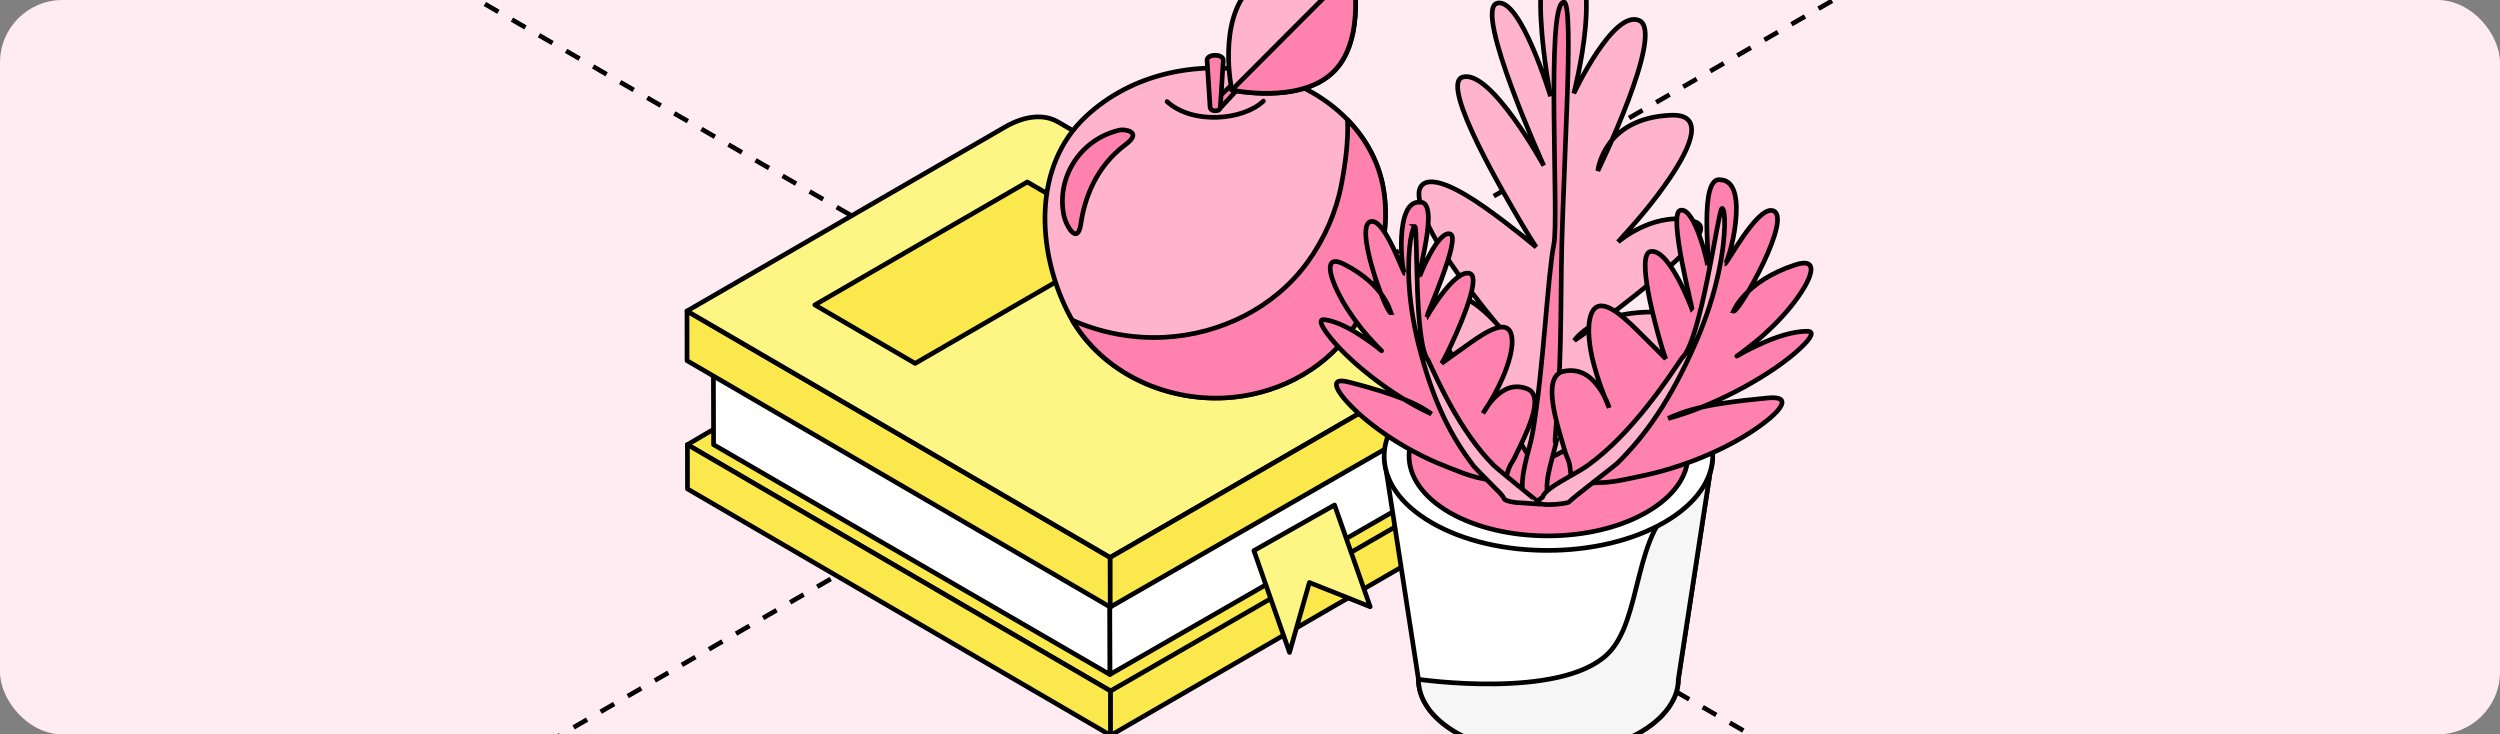
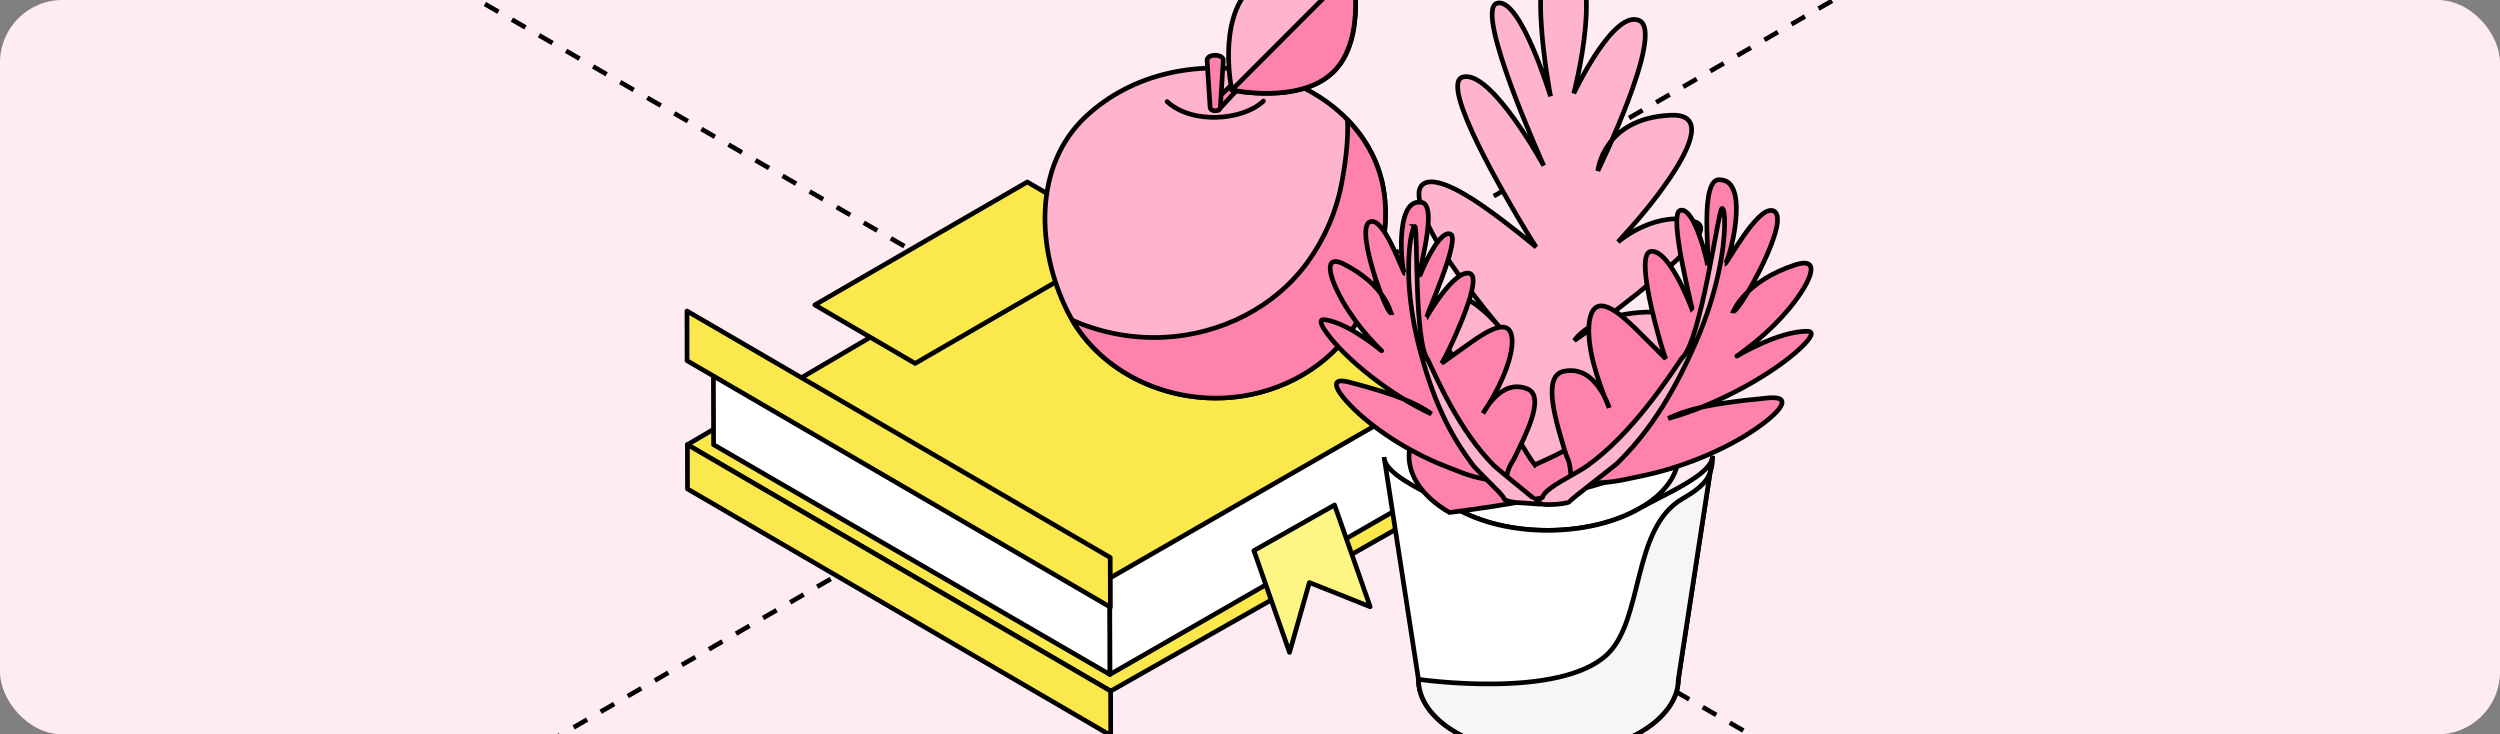
<svg xmlns="http://www.w3.org/2000/svg" width="320" height="94" viewBox="0 0 320 94" fill="none">
  <rect x="0" y="0" width="320" height="94" fill="#808080" stroke="none" />
  <g clip-path="url(#clip0_7568_27124)">
    <rect width="320" height="94" rx="8" fill="#FFECF3" />
    <path d="M44.743 -9.488L1951.91 1091.62" stroke="black" stroke-width="0.6" stroke-linejoin="round" stroke-dasharray="2 2" />
    <path d="M-979.666 701.105L927.505 -400" stroke="black" stroke-width="0.6" stroke-linejoin="round" stroke-dasharray="2 2" />
    <path d="M184.854 50.645L184.9 65.395C187.442 63.924 189.489 59.418 189.48 55.353C189.48 51.288 187.397 49.173 184.854 50.645Z" fill="#FBE84C" stroke="black" stroke-width="0.6" stroke-miterlimit="10" stroke-linejoin="round" />
    <path d="M142.161 88.46L87.988 56.917L134.343 29.696L189.002 50.185L187.791 62.581L142.161 88.46Z" fill="#FBE84C" stroke="black" stroke-width="0.6" stroke-miterlimit="10" stroke-linejoin="round" />
    <path d="M184.845 49.394L184.854 61.735L142.061 86.335L142.052 74.003L184.845 49.394Z" fill="white" stroke="black" stroke-width="0.6" stroke-miterlimit="10" stroke-linejoin="round" />
    <path d="M142.024 75.382L91.311 45.964L91.338 56.917L142.061 86.335L142.024 75.382Z" fill="white" stroke="black" stroke-width="0.6" stroke-miterlimit="10" stroke-linejoin="round" />
    <path d="M142.171 94.133L87.997 62.581L87.988 56.916L142.161 88.459L142.171 94.133Z" fill="#FBE84C" stroke="black" stroke-width="0.6" stroke-miterlimit="10" stroke-linejoin="round" />
    <path d="M142.125 77.718L87.943 46.166L87.934 39.812L142.107 71.364L142.125 77.718Z" fill="#FBE84C" stroke="black" stroke-width="0.6" stroke-miterlimit="10" stroke-linejoin="round" />
-     <path d="M135.426 15.608C133.682 14.596 131.278 14.734 128.616 16.27L87.934 39.812L142.107 71.354L182.789 47.822C185.451 46.286 187.855 46.139 189.599 47.16L135.426 15.608Z" fill="#FDF684" stroke="black" stroke-width="0.6" stroke-miterlimit="10" stroke-linejoin="round" />
    <path d="M117.136 46.516L144.337 30.772L131.489 23.296L104.297 39.03L117.136 46.516Z" fill="#FBE84C" stroke="black" stroke-width="0.6" stroke-miterlimit="10" stroke-linejoin="round" />
-     <path d="M192.416 53.377C192.398 47.252 188.094 44.76 182.789 47.822L142.106 71.355V77.709L183.303 54.02C185.753 52.604 187.745 52.834 187.754 56.761C187.754 60.678 185.79 63.216 183.34 64.697L142.152 88.45V94.124H142.162L182.844 70.591C188.149 67.52 192.425 60.062 192.407 53.937V53.367L192.416 53.377Z" fill="#FBE84C" stroke="black" stroke-width="0.6" stroke-miterlimit="10" stroke-linejoin="round" />
    <path d="M160.498 70.481L170.823 64.642L175.384 77.664L167.601 74.564L165.059 83.512L160.498 70.481Z" fill="#FDF684" stroke="black" stroke-width="0.6" stroke-miterlimit="10" stroke-linejoin="round" />
    <path d="M176.806 22.909C174.934 15.543 168.079 10.596 160.893 9.216C153.166 7.736 144.915 9.428 139.06 14.844C132.132 21.236 132.728 32.032 136.647 39.876C140.363 47.316 148.687 51.335 156.772 50.911C163.022 50.59 169.125 47.619 172.832 42.479C174.686 39.913 176.026 36.906 176.623 33.798C177.311 30.183 177.724 26.514 176.806 22.9C177.283 24.776 176.586 22.045 176.806 22.9V22.909Z" fill="#FFB3CD" />
    <path d="M176.806 22.9C177.724 26.514 177.311 30.183 176.623 33.798C176.026 36.906 174.686 39.913 172.832 42.479C169.125 47.619 163.022 50.59 156.772 50.911C148.687 51.335 140.363 47.316 136.647 39.876C132.728 32.032 132.132 21.236 139.06 14.844C144.915 9.428 153.166 7.736 160.893 9.216C168.079 10.596 174.934 15.543 176.806 22.909V22.9ZM176.806 22.9C176.586 22.045 177.283 24.776 176.806 22.9Z" stroke="black" stroke-width="0.6" stroke-miterlimit="10" stroke-linejoin="round" />
    <path d="M176.806 22.91C177.137 24.197 176.907 23.314 176.806 22.91C176.797 22.873 176.788 22.845 176.779 22.818C176.779 22.845 176.797 22.873 176.806 22.91C176.063 19.976 174.521 17.438 172.484 15.341C172.594 18.109 172.218 20.896 171.695 23.645C171.015 27.195 169.492 30.625 167.372 33.55C163.132 39.407 156.185 42.801 149.055 43.169C145.017 43.38 140.933 42.617 137.262 40.989C141.217 47.721 149.1 51.325 156.782 50.93C163.031 50.608 169.134 47.638 172.842 42.497C174.696 39.932 176.036 36.925 176.632 33.816C177.32 30.202 177.733 26.533 176.816 22.919L176.806 22.91Z" fill="#FF82AE" />
    <path d="M176.806 22.91C176.907 23.314 177.137 24.197 176.806 22.91ZM176.806 22.91C176.797 22.873 176.788 22.845 176.779 22.818C176.779 22.845 176.797 22.873 176.806 22.91ZM176.806 22.91C176.063 19.976 174.521 17.438 172.484 15.341C172.594 18.109 172.218 20.896 171.695 23.645C171.015 27.195 169.492 30.625 167.372 33.55C163.132 39.407 156.185 42.801 149.055 43.169C145.017 43.38 140.933 42.617 137.262 40.989C141.217 47.721 149.1 51.325 156.782 50.93C163.031 50.608 169.134 47.638 172.842 42.497C174.696 39.932 176.036 36.925 176.632 33.816C177.32 30.202 177.733 26.533 176.816 22.919L176.806 22.91Z" stroke="black" stroke-width="0.6" stroke-miterlimit="10" stroke-linejoin="round" />
-     <path d="M143.346 16.647C138.308 17.769 135.105 22.735 136.206 27.719C136.454 28.841 137.922 31.49 138.344 28.667C138.822 25.43 140.244 21.356 144.071 18.505C146.356 16.804 143.86 16.528 143.337 16.647H143.346Z" fill="#FF82AE" stroke="black" stroke-width="0.6" stroke-miterlimit="10" stroke-linejoin="round" />
    <path d="M160.902 7.855L161.334 8.288L155.956 14.09L155.111 13.244L160.902 7.855Z" fill="#FF82AE" stroke="black" stroke-width="0.6" stroke-miterlimit="10" stroke-linejoin="round" />
    <path d="M155.551 14.182C155.23 14.182 154.936 14.072 154.891 13.704L154.505 7.736C154.459 7.368 154.927 7.074 155.542 7.074C156.157 7.074 156.625 7.368 156.579 7.736L156.203 13.704C156.157 14.072 155.863 14.182 155.542 14.182H155.551Z" fill="#FF82AE" stroke="black" stroke-width="0.6" stroke-miterlimit="10" stroke-linejoin="round" />
    <path d="M170.731 9.152C166.473 13.419 157.672 11.534 157.672 11.534C157.672 11.534 155.782 2.715 160.04 -1.552C164.298 -5.819 173.099 -3.925 173.099 -3.925C173.099 -3.925 174.99 4.894 170.731 9.161V9.152Z" fill="#FFB3CD" stroke="black" stroke-width="0.6" stroke-miterlimit="10" stroke-linejoin="round" />
    <path d="M173.099 -3.934L157.672 11.524C157.672 11.524 166.473 13.419 170.731 9.143C174.989 4.876 173.099 -3.943 173.099 -3.943V-3.934Z" fill="#FF82AE" stroke="black" stroke-width="0.6" stroke-miterlimit="10" stroke-linejoin="round" />
    <path d="M161.72 12.937C159.113 15.415 152.631 15.981 149.386 13.004" stroke="black" stroke-width="0.6" stroke-miterlimit="10" stroke-linecap="round" stroke-linejoin="round" />
    <path d="M186.408 65.098C192.886 68.837 203.42 68.811 209.924 65.045C216.482 61.253 216.455 55.196 210.003 51.457C203.525 47.717 192.992 47.744 186.487 51.509C179.983 55.249 179.93 61.332 186.408 65.098Z" fill="white" stroke="black" stroke-width="0.6" />
    <path d="M177.165 58.514L181.563 86.955C181.563 89.43 183.143 91.879 186.408 93.775C194.835 98.647 209.108 96.883 213.585 90.562C214.401 89.404 214.823 88.192 214.823 86.955L219.22 58.356C219.168 60.779 213.137 63.201 209.924 65.045C203.42 68.811 192.886 68.837 186.408 65.097C183.222 63.254 177.218 60.91 177.165 58.514Z" fill="white" stroke="black" stroke-width="0.6" />
    <path d="M205.71 83.776C199.567 89.573 181.562 86.955 181.562 86.955C181.562 89.43 183.143 91.879 186.408 93.775C194.835 98.647 209.108 96.883 213.585 90.562C214.401 89.404 214.822 88.192 214.822 86.955L219.22 58.356C219.167 60.779 218.571 61.992 215.358 63.836C208.854 67.601 210.402 79.348 205.71 83.776Z" fill="#F6F6F6" stroke="black" stroke-width="0.6" />
-     <path d="M183.274 66.915C191.464 71.655 204.789 71.629 213.031 66.863C221.326 62.07 221.247 54.38 213.136 49.693C204.947 44.979 191.622 44.979 183.379 49.745C175.189 54.486 175.058 62.175 183.274 66.915Z" fill="white" stroke="black" stroke-width="0.6" />
-     <path d="M185.539 65.599C192.491 69.601 203.815 69.601 210.793 65.546C217.825 61.49 217.798 54.96 210.872 50.957C203.92 46.954 192.597 46.954 185.618 51.01C178.666 55.039 178.561 61.543 185.539 65.599Z" fill="#FF82AE" stroke="black" stroke-width="0.6" />
+     <path d="M185.539 65.599C217.825 61.49 217.798 54.96 210.872 50.957C203.92 46.954 192.597 46.954 185.618 51.01C178.666 55.039 178.561 61.543 185.539 65.599Z" fill="#FF82AE" stroke="black" stroke-width="0.6" />
    <path d="M196.494 59.49C199.233 58.199 200.076 57.962 201.866 56.488C202.367 56.093 202.841 55.777 203.341 55.408C205.026 54.197 206.527 53.012 207.976 51.8C212.479 47.955 219.773 40.529 213.927 40.029C209.055 39.634 205.948 40.529 204.078 41.504C202.182 42.504 201.524 43.584 201.524 43.584C205.316 41.03 213.769 34.578 216.587 31.26C217.798 29.838 218.167 28.811 216.956 28.389C214.77 27.626 212.295 28.1 210.214 29.048C208.344 29.89 207.107 30.97 207.107 30.97C209.582 28.258 211.663 25.835 213.743 22.78C216.534 18.646 218.22 14.564 213.875 14.748C205.184 15.117 204.526 21.858 204.526 21.858C204.526 21.858 213.137 4.188 209.845 2.635C206.554 1.081 201.445 11.957 201.445 11.957C201.445 11.957 205.79 -4.476 200.234 -5.924C194.651 -7.372 198.469 12.326 198.469 12.326C198.469 12.326 194.572 -0.525 191.596 0.423C188.62 1.371 197.6 21.2 197.6 21.2C197.6 21.2 190.78 8.744 187.198 9.877C184.196 10.825 192.965 25.572 194.624 28.389C195.783 30.364 196.626 31.628 196.626 31.628C196.626 31.628 193.439 28.916 190.016 26.52C186.619 24.123 182.906 22.227 181.853 23.913C181.589 24.334 181.563 24.913 181.721 25.756C182.616 30.68 189.832 39.371 193.044 43.215C192.149 41.978 186.803 35.289 183.669 38.607C182.511 39.818 183.801 42.478 185.908 45.506C186.961 47.007 188.225 48.64 189.489 50.22C192.491 54.012 192.781 54.381 193.123 54.776C194.756 56.514 195.204 57.883 196.468 59.516L196.494 59.49Z" fill="#FFB3CD" stroke="black" stroke-width="0.6" />
-     <path d="M200.128 0.264C200.865 0.079 200.865 5.82 200.549 13.984C200.391 18.065 200.207 22.753 200.023 27.651C199.654 37.5 200.023 43.741 199.232 53.8C199.18 54.432 199.075 56.144 199.048 56.355C199.048 56.776 199.127 56.697 199.311 56.013C198.969 58.04 197.652 61.332 198.1 63.281C198.232 63.834 198.416 64.15 198.548 64.281C198.68 64.439 198.732 64.466 198.732 64.466C197.547 64.36 196.362 64.229 195.177 64.018C195.072 63.807 195.124 63.939 194.966 63.386C194.466 60.832 195.783 57.698 196.178 55.381C197.573 47.27 198.074 35.472 198.89 31.285C199.575 27.888 197.863 0.817 200.102 0.29L200.128 0.264Z" fill="#FF82AE" stroke="black" stroke-width="0.6" />
    <path d="M201.314 61.834C202.077 61.834 204.21 61.834 205.343 61.755C206.212 61.702 207.239 61.544 208.319 61.307C209.925 60.938 212.532 60.57 216.64 59.016C219.432 57.963 222.039 56.646 224.04 55.356C228.043 52.749 229.596 50.642 226.357 50.932C221.854 51.353 218.747 51.827 216.666 52.406C214.586 52.986 213.533 53.565 213.533 53.565C219.932 51.827 227.174 47.719 230.571 44.453C231.861 43.216 232.283 42.399 231.308 42.399C229.412 42.399 227.121 43.216 225.383 44.006C221.565 45.744 221.249 46.56 224.751 43.716C226.147 42.584 227.858 40.925 229.201 39.266C231.914 35.895 233.125 32.814 229.807 33.894C223.382 36 221.933 39.74 221.881 39.845C222.592 40.029 229.781 27.363 226.805 26.941C224.777 26.652 221.038 33.815 220.775 33.788C221.275 33.762 224.119 23.255 220.274 23.018C217.351 22.386 218.957 33.999 218.589 34.13C218.694 34.078 216.982 26.467 215.086 26.915C213.454 27.31 216.693 39.555 216.587 39.608C216.587 39.608 213.743 31.892 211.321 32.182C209.319 32.419 211.979 41.899 212.532 43.821C212.901 45.112 213.217 45.928 213.217 45.928C213.217 45.928 211.373 44.058 209.477 42.189C207.476 40.24 204.606 37.633 203.657 40.266C203.052 41.925 203.499 44.664 203.947 46.402C204.447 48.377 205.185 50.405 205.975 52.196C205.975 52.196 205.553 50.774 204.579 49.483C203.631 48.193 202.235 47.087 200.129 47.535C197.179 48.166 199.444 54.75 200.287 57.673C200.366 57.936 200.445 58.2 200.55 58.437C200.998 59.385 200.945 59.859 201.077 60.807C201.156 61.439 201.261 61.781 201.261 61.781L201.314 61.834Z" fill="#FF82AE" stroke="black" stroke-width="0.6" />
    <path d="M220.406 26.678C220.827 26.52 221.064 29.97 219.932 35.079C219.379 37.633 218.457 40.582 217.14 43.637C213.822 51.3 210.557 55.803 207.002 59.306C206.659 59.648 201.05 63.914 200.866 64.23C200.682 64.546 195.072 65.073 197.442 63.651C197.469 63.598 197.521 63.493 197.574 63.361C197.732 63.124 198.048 62.782 198.575 62.413C199.918 61.439 201.946 60.491 203.236 59.569C208.924 55.487 213.532 48.404 215.27 45.849C217.746 43.716 219.905 26.968 220.406 26.678Z" fill="#FFB3CD" stroke="black" stroke-width="0.6" />
    <path d="M192.518 61.754C191.86 61.649 190.069 61.359 189.095 61.122C188.357 60.938 187.515 60.675 186.619 60.306C185.303 59.779 183.117 59.068 179.825 57.172C177.587 55.882 175.533 54.381 174.005 53.011C170.951 50.22 169.897 48.192 172.636 48.903C176.428 49.878 179.009 50.747 180.721 51.537C182.432 52.327 183.222 52.985 183.222 52.985C177.929 50.562 172.346 46.007 169.95 42.794C169.002 41.53 168.765 40.793 169.608 40.924C171.24 41.161 173.084 42.215 174.453 43.136C177.481 45.138 177.613 45.901 175.032 42.978C174.005 41.82 172.768 40.134 171.846 38.528C170.003 35.263 169.397 32.445 172.083 33.84C177.297 36.526 177.982 39.95 178.034 40.055C177.402 40.134 173.031 28.258 175.638 28.337C177.402 28.389 179.614 35.025 179.825 35.025C179.404 34.92 178.456 25.545 181.774 25.888C184.355 25.756 181.353 35.447 181.642 35.631C181.563 35.578 184.091 29.285 185.671 29.969C186.988 30.549 182.511 40.556 182.59 40.608C182.59 40.608 186.119 34.42 188.12 34.999C189.806 35.499 186.198 43.215 185.434 44.795C184.934 45.849 184.539 46.507 184.539 46.507C184.539 46.507 186.382 45.164 188.252 43.847C190.227 42.452 193.071 40.635 193.492 43.031C193.782 44.558 192.992 46.823 192.387 48.245C191.702 49.852 190.78 51.458 189.832 52.906C189.832 52.906 190.411 51.748 191.412 50.8C192.413 49.825 193.756 49.088 195.494 49.773C197.943 50.747 195.073 56.04 193.94 58.436C193.835 58.647 193.73 58.884 193.598 59.068C193.124 59.779 193.045 60.227 192.808 61.017C192.65 61.544 192.518 61.833 192.518 61.833V61.754Z" fill="#FF82AE" stroke="black" stroke-width="0.6" />
    <path d="M181.142 28.996C180.799 28.811 180.115 31.708 180.352 36.237C180.483 38.502 180.852 41.162 181.537 43.953C183.301 50.984 185.46 55.303 187.988 58.779C188.225 59.122 188.462 59.411 188.62 59.648C188.805 59.885 191.227 62.334 191.517 62.624C192.07 63.151 192.413 63.572 192.544 63.862C192.65 64.151 194.045 64.336 194.151 64.336C194.835 64.336 197.179 64.573 197.179 64.52C197.179 64.468 191.78 60.149 191.175 59.543C186.882 55.251 183.933 48.535 182.801 46.113C180.984 43.927 181.51 29.338 181.115 28.996H181.142Z" fill="#FFB3CD" stroke="black" stroke-width="0.6" />
  </g>
  <defs>
    <clipPath id="clip0_7568_27124">
      <rect width="320" height="94" rx="8" fill="white" />
    </clipPath>
  </defs>
</svg>